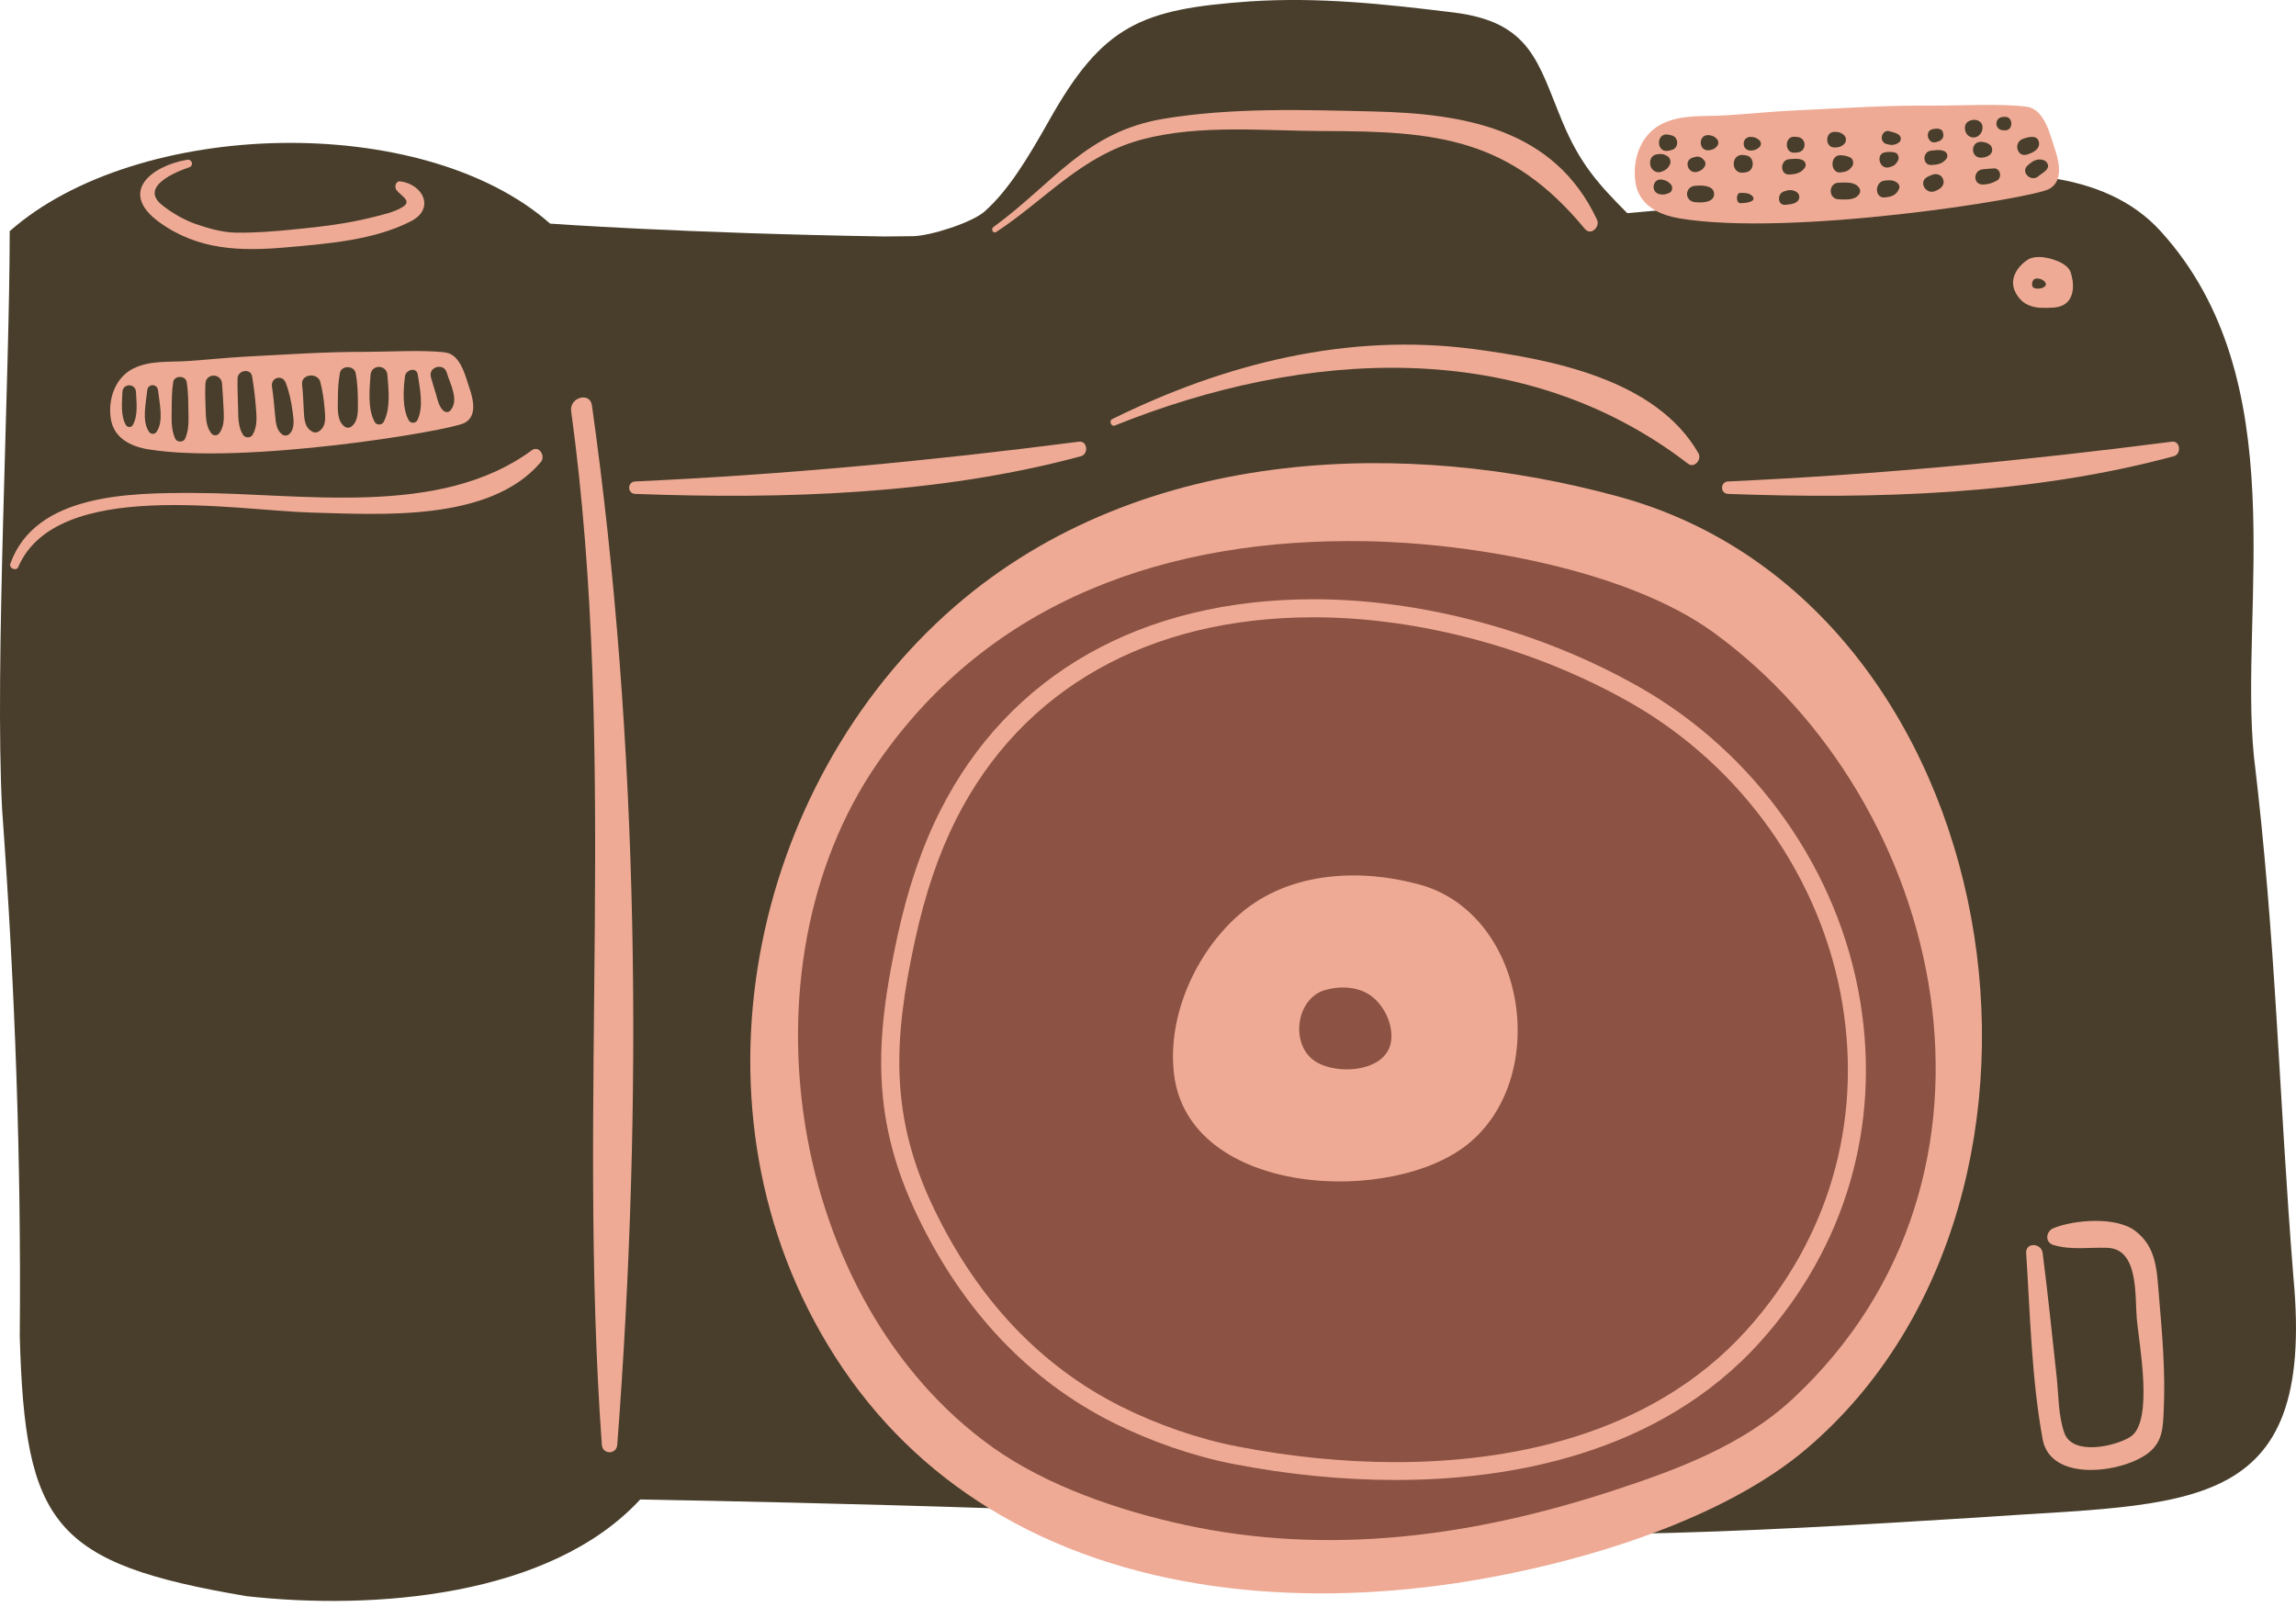
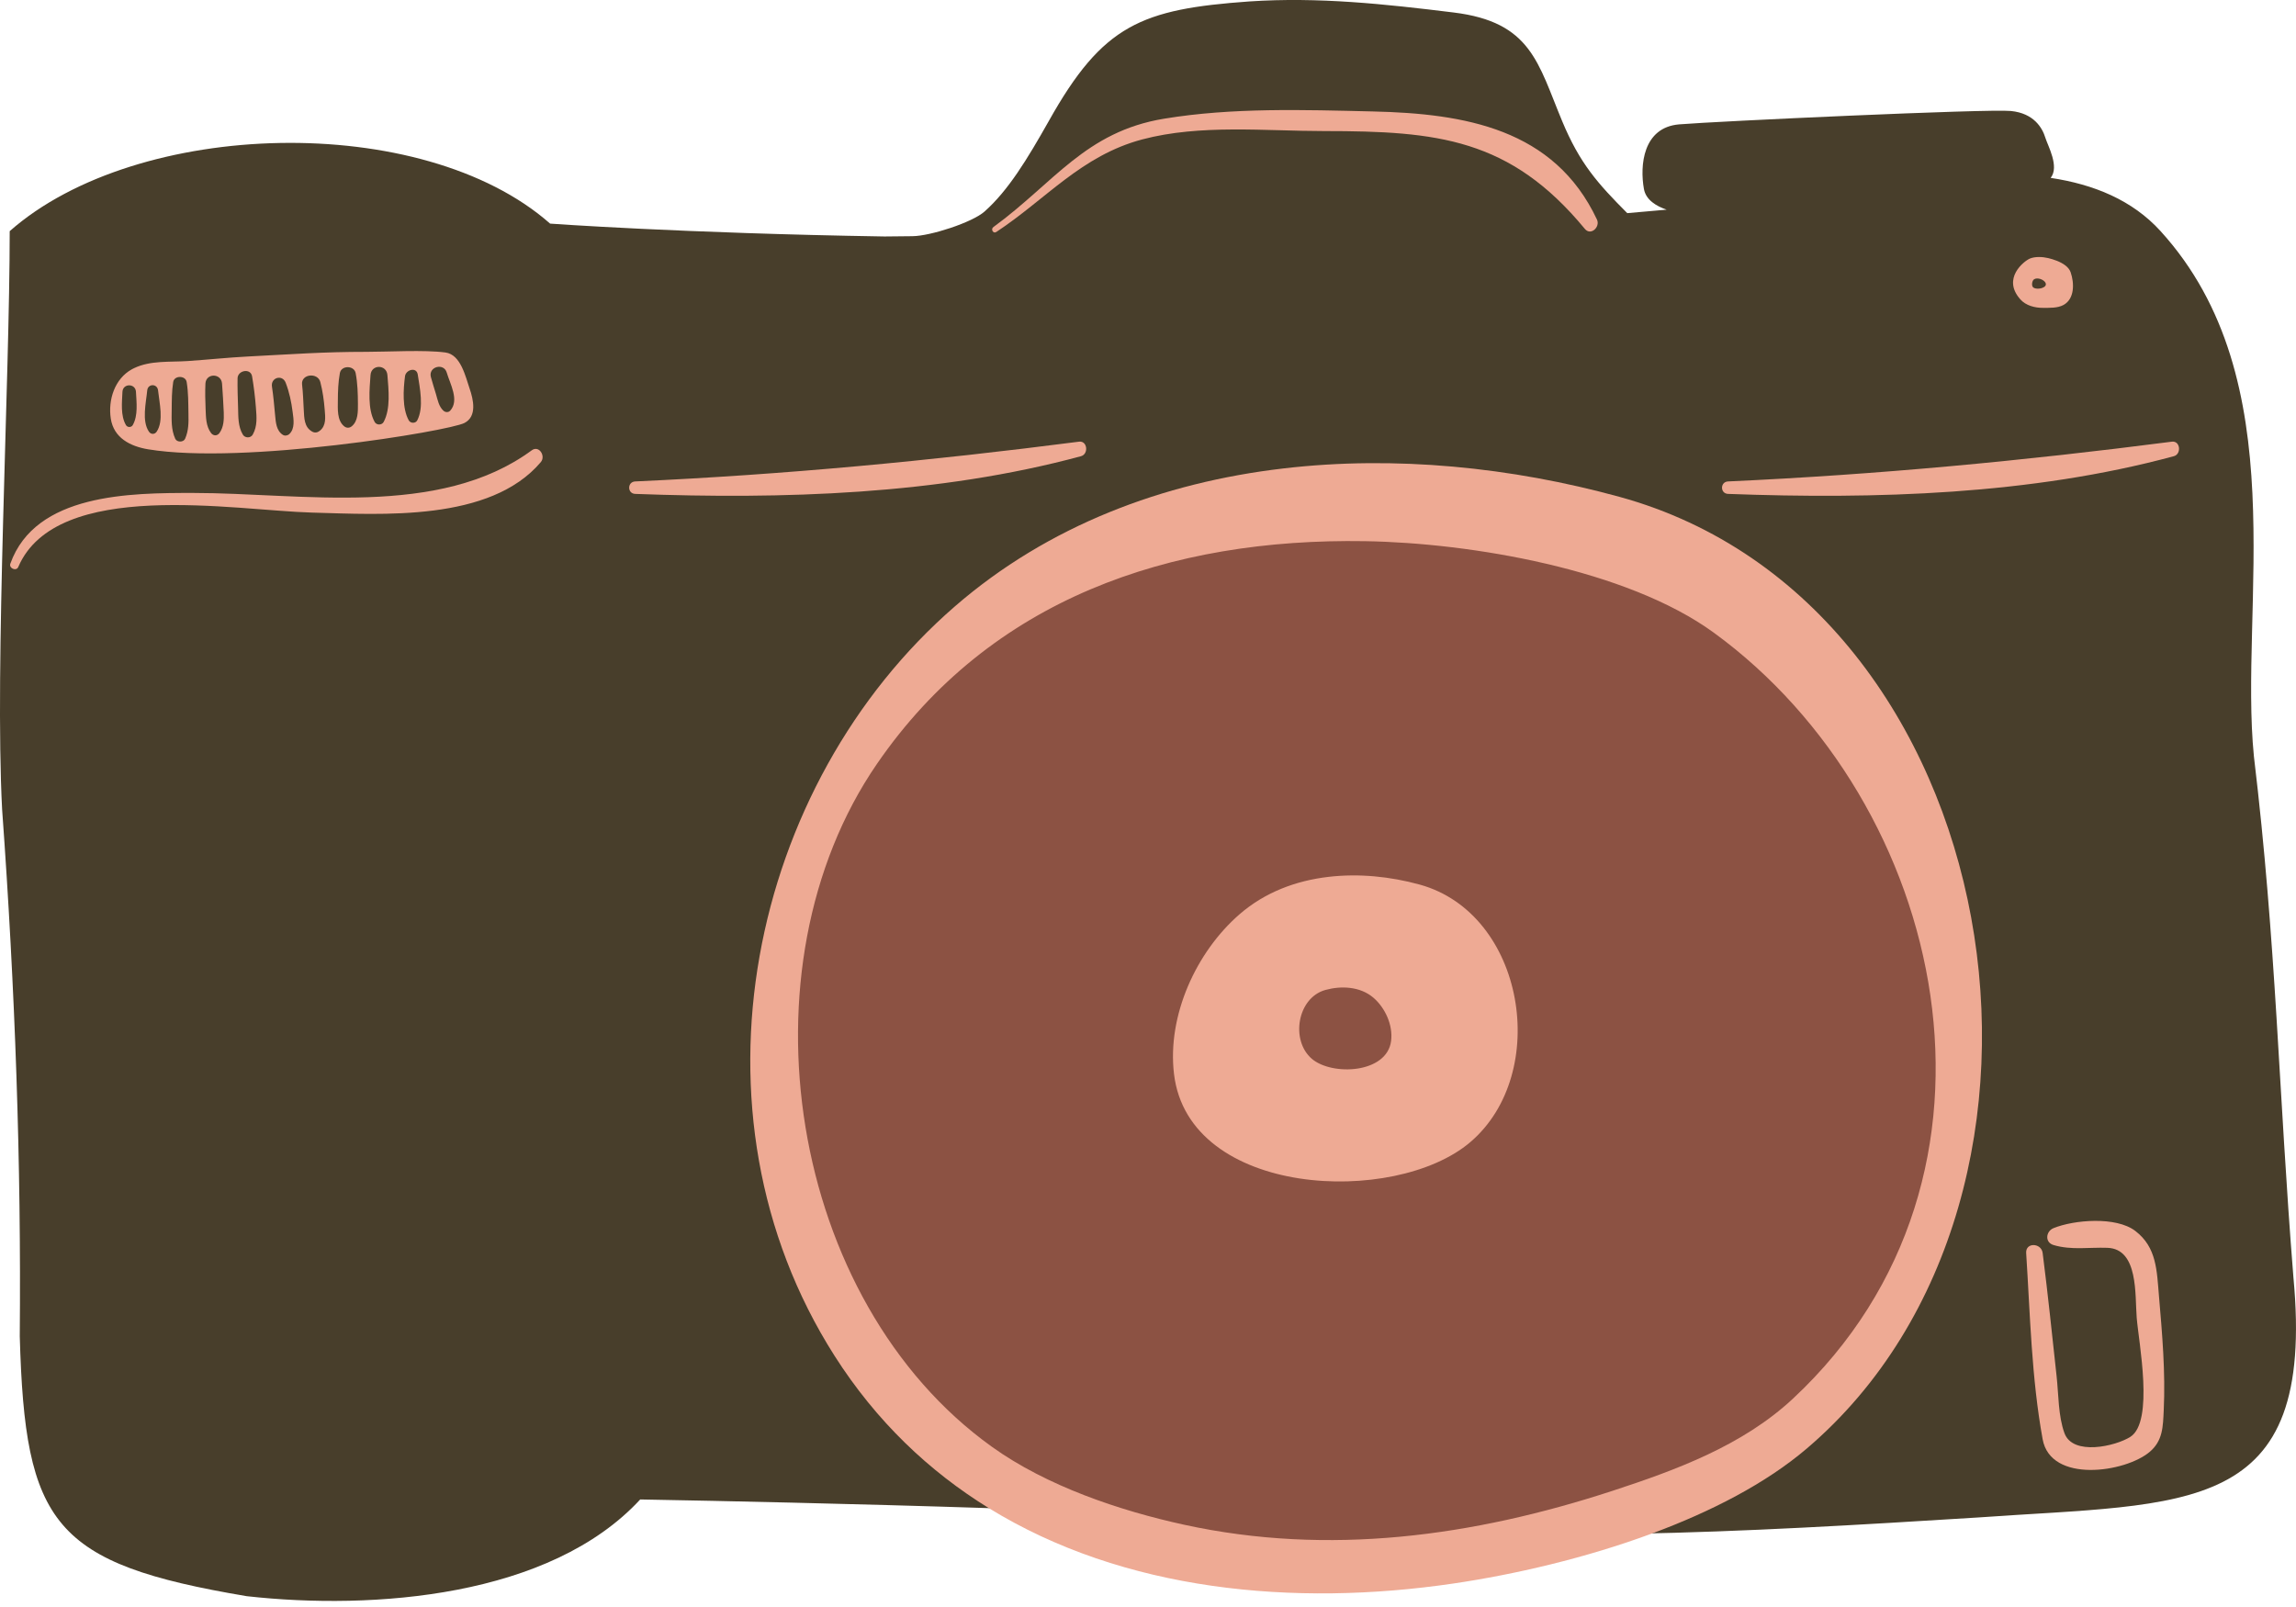
<svg xmlns="http://www.w3.org/2000/svg" fill="#000000" height="350" preserveAspectRatio="xMidYMid meet" version="1" viewBox="0.0 0.0 500.0 350.0" width="500" zoomAndPan="magnify">
  <defs>
    <clipPath id="a">
      <path d="M 0 0 L 500 0 L 500 348.68 L 0 348.68 Z M 0 0" />
    </clipPath>
  </defs>
  <g>
    <g clip-path="url(#a)" id="change1_1">
      <path d="M 499.438 278.195 C 496.172 237.336 495.734 205.621 490.836 164.758 C 487.566 132.07 500.004 82.785 470.512 50.344 C 464.34 43.551 455.938 40.152 446.57 38.742 C 448.531 36.289 445.953 31.746 445.418 30.004 C 444.754 27.836 442.918 24.672 437.918 24.172 C 432.918 23.672 373.586 26.422 365.668 27.086 C 357.754 27.754 357.086 36.086 358 41.172 C 358.43 43.547 360.676 44.895 362.949 45.664 C 360.086 45.926 357.223 46.184 354.367 46.422 C 347.926 39.945 344.031 35.617 340.188 26.371 C 334.914 13.727 333.465 4.797 316.574 2.723 C 301.547 0.871 287.121 -0.688 272.105 0.309 C 248.57 1.992 240.164 5.352 228.398 26.359 C 223.676 34.719 219.57 41.484 214.398 46.074 C 211.723 48.453 202.613 51.402 198.738 51.441 C 194.859 51.48 192.617 51.504 192.617 51.504 C 148.441 50.785 119.801 48.703 119.801 48.703 C 92.016 24.195 29.898 25.828 2.113 50.344 C 2.113 82.785 -1.188 145.105 0.461 176.285 C 3.32 215.719 4.633 253.434 4.305 291.062 C 5.449 332.039 11.555 340.539 53.734 347.645 C 81.402 350.727 119.801 347.828 139.418 326.578 C 139.418 326.578 235.852 328.207 279.984 331.484 C 332.289 336.383 378.492 333.766 430.793 330.5 C 476.559 327.234 504.348 330.5 499.438 278.195" fill="#483e2b" />
    </g>
    <g id="change2_1">
      <path d="M 375.656 134.965 C 356.059 120.672 320.949 114.77 297.289 114.383 C 253.395 113.664 213.062 127.316 187.547 164.461 C 156.062 210.301 167.629 285.137 213.398 317.941 C 225.695 326.762 242.082 332.297 256.621 335.465 C 289.113 342.539 321.559 338.078 352.879 327.832 C 367.223 323.141 382.102 317.664 393.402 307.129 C 447.242 256.938 427.887 173.031 375.656 134.965" fill="#8c5243" />
    </g>
    <g id="change3_1">
-       <path d="M 124.379 89.516 C 134.633 164.645 125.629 239.555 131.062 314.672 C 131.219 316.84 134.254 316.836 134.422 314.672 C 140.074 240.461 139.285 161.98 128.902 88.266 C 128.48 85.273 123.977 86.559 124.379 89.516" fill="#eeaa94" />
-     </g>
+       </g>
    <g id="change3_2">
      <path d="M 390.438 304.633 C 379.48 314.84 365.062 320.148 351.164 324.695 C 320.816 334.625 289.379 338.945 257.895 332.09 C 243.805 329.02 227.93 323.656 216.012 315.109 C 171.66 283.324 160.453 210.809 190.961 166.391 C 215.688 130.398 254.77 117.168 297.301 117.867 C 320.23 118.242 354.246 123.961 373.238 137.809 C 423.848 174.695 442.605 255.996 390.438 304.633 Z M 352.672 108.211 C 329.191 101.766 303.848 99.168 279.5 102.023 C 253.312 105.082 228.273 114.438 207.953 132.062 C 163.281 170.789 147.918 242.152 181.727 295.27 C 190.836 309.578 202.34 320.453 215.344 328.469 C 244.738 346.582 281.844 349.996 316.547 344.879 C 329.676 342.945 345.258 339.379 359.871 333.949 C 372.566 329.234 384.531 323.117 393.527 315.434 C 458.398 260.059 437.555 131.523 352.672 108.211" fill="#eeaa94" />
    </g>
    <g id="change3_3">
      <path d="M 302.949 226.652 C 302.094 233.828 290.086 234.363 285.688 230.613 C 280.988 226.602 282.5 217.297 288.645 215.605 C 290.348 215.141 292.184 214.949 293.945 215.16 C 295.844 215.379 297.652 216.059 299.129 217.332 C 301.656 219.531 303.355 223.246 302.949 226.652 Z M 309.137 192.652 C 302.777 190.902 295.91 190.203 289.324 190.977 C 282.234 191.797 275.461 194.332 269.953 199.109 C 260.496 207.309 254.141 221.191 255.664 233.918 C 258.867 260.77 303.766 262.773 320.195 248.746 C 337.754 233.758 332.113 198.961 309.137 192.652" fill="#eeaa94" />
    </g>
    <g id="change3_4">
-       <path d="M 380.504 289.535 C 359.086 313.434 327.059 318.449 303.965 318.449 C 292.77 318.449 281.168 317.305 269.488 315.043 C 261.121 313.43 252.094 310.32 244.07 306.297 C 226.684 297.559 213.047 283.188 203.547 263.574 C 193.688 243.258 194.508 226.668 199.242 204.871 C 201.473 194.633 204.41 185.969 208.238 178.387 C 222.539 150.051 250.18 134.445 286.07 134.445 C 309.023 134.445 334.102 141.188 354.875 152.945 C 379.43 166.844 396.762 191.449 401.238 218.75 C 405.496 244.73 398.133 269.867 380.504 289.535 Z M 356.805 149.527 C 335.465 137.445 309.684 130.516 286.07 130.516 C 248.621 130.516 219.734 146.887 204.734 176.617 C 200.754 184.5 197.703 193.469 195.406 204.035 C 190.488 226.672 189.664 243.949 200.012 265.281 C 209.898 285.688 224.133 300.66 242.309 309.797 C 250.645 313.98 260.031 317.199 268.746 318.883 C 280.672 321.191 292.52 322.336 303.965 322.336 C 303.969 322.336 303.969 322.336 303.969 322.336 C 327.863 322.336 361.047 317.113 383.426 292.141 C 401.867 271.566 409.566 245.289 405.109 218.121 C 400.445 189.648 382.387 164.004 356.805 149.527" fill="#eeaa94" />
-     </g>
+       </g>
    <g id="change3_5">
-       <path d="M 360.738 33.629 C 361.664 33.461 362.23 33.492 363.059 33.969 C 363.75 34.371 363.988 35.297 363.582 35.988 C 363.098 36.816 362.605 37.137 361.703 37.441 C 361.113 37.637 360.34 37.426 359.926 36.969 C 359.906 36.949 359.891 36.93 359.867 36.906 C 358.965 35.91 359.191 33.902 360.738 33.629 Z M 363.441 29.352 C 363.648 29.398 363.855 29.449 364.062 29.496 C 365.629 29.883 365.629 32.273 364.062 32.656 C 363.855 32.707 363.648 32.754 363.441 32.809 C 360.555 33.516 360.555 28.641 363.441 29.352 Z M 363.574 41.977 C 362.848 42.32 362.469 42.426 361.656 42.344 C 359.277 42.102 359.805 38.605 362.09 39.148 C 362.883 39.336 363.242 39.523 363.812 40.094 C 364.324 40.605 364.273 41.637 363.574 41.977 Z M 369.105 40.473 C 370.383 40.336 373.277 40.273 373.277 42.25 C 373.277 44.23 370.383 44.168 369.105 44.031 C 366.812 43.785 366.812 40.719 369.105 40.473 Z M 368.664 34.316 C 368.852 34.266 369.035 34.215 369.227 34.16 C 369.773 34.004 370.383 34.172 370.781 34.574 C 370.871 34.656 370.961 34.746 371.047 34.836 C 371.547 35.324 371.465 36.023 371.047 36.523 C 370.695 36.953 370.445 37.098 369.934 37.32 C 367.707 38.277 366.422 34.957 368.664 34.316 Z M 372.395 29.469 C 373.055 29.602 373.414 29.762 373.867 30.254 C 374.312 30.734 374.312 31.422 373.867 31.902 C 373.414 32.395 373.055 32.559 372.395 32.688 C 369.699 33.223 369.699 28.934 372.395 29.469 Z M 379.926 33.785 C 380.062 33.812 380.199 33.84 380.34 33.867 C 382.141 34.207 382.141 37.152 380.34 37.492 C 380.199 37.52 380.062 37.547 379.926 37.574 C 376.758 38.176 376.758 33.184 379.926 33.785 Z M 381.555 29.836 C 382.242 29.938 382.434 30 382.984 30.41 C 383.641 30.902 383.641 31.699 382.984 32.191 C 382.434 32.602 382.242 32.664 381.555 32.766 C 379.105 33.121 379.105 29.48 381.555 29.836 Z M 388.43 41.711 C 389.441 41.348 390.281 41.23 391.223 41.812 C 392.062 42.336 392.02 43.48 391.223 44.012 C 390.465 44.516 389.707 44.496 388.82 44.605 C 387.07 44.812 386.969 42.234 388.43 41.711 Z M 389.699 34.664 C 390.691 34.605 391.461 34.438 392.41 34.805 C 393.238 35.133 393.488 36.008 392.91 36.703 C 392.047 37.742 391 37.934 389.699 38.012 C 387.547 38.141 387.559 34.797 389.699 34.664 Z M 390.793 29.785 C 390.977 29.797 391.16 29.812 391.348 29.824 C 393.523 29.98 393.523 33.059 391.348 33.215 C 391.16 33.227 390.977 33.242 390.793 33.254 C 388.559 33.41 388.559 29.629 390.793 29.785 Z M 399.559 28.719 C 400.297 28.742 400.742 28.812 401.348 29.242 C 402.219 29.867 402.219 30.977 401.348 31.598 C 400.742 32.031 400.297 32.102 399.559 32.121 C 397.359 32.195 397.359 28.652 399.559 28.719 Z M 403.383 36.16 C 402.652 37.199 402.113 37.391 400.871 37.551 C 398.523 37.852 398.398 33.695 400.871 33.809 C 401.656 33.844 402.172 33.969 402.887 34.273 C 403.543 34.551 403.773 35.602 403.383 36.16 Z M 404.77 42.426 C 403.758 43.68 401.875 43.438 400.434 43.41 C 398.098 43.367 398.098 39.832 400.434 39.789 C 401.875 39.766 403.758 39.523 404.77 40.777 C 405.199 41.316 405.199 41.883 404.77 42.426 Z M 410.512 39.32 C 411.504 39.238 412.223 39.168 413.066 39.738 C 413.461 40.004 413.77 40.527 413.586 41.023 C 413.047 42.488 411.984 42.824 410.512 43 C 408.18 43.27 408.141 39.512 410.512 39.32 Z M 410.504 33.18 C 411.293 33.066 411.812 33.031 412.59 33.199 C 413.379 33.371 413.668 34.324 413.312 34.984 C 412.816 35.902 412.406 36.164 411.398 36.43 C 409.246 37.016 408.406 33.48 410.504 33.18 Z M 411.551 28.605 C 412.273 28.84 412.809 28.875 413.445 29.312 C 414.094 29.766 414.117 30.648 413.445 31.09 C 412.555 31.676 411.809 31.656 410.793 31.359 C 409.027 30.836 409.801 28.035 411.551 28.605 Z M 419.699 38.543 C 420.16 38.289 420.57 38.121 421.078 37.98 C 421.758 37.781 422.703 38.082 423.012 38.762 C 423.074 38.898 423.137 39.031 423.188 39.168 C 423.445 39.895 423.012 40.723 422.398 41.105 C 422.113 41.301 421.809 41.461 421.48 41.59 C 419.453 42.512 417.672 39.652 419.699 38.543 Z M 420.594 32.805 C 421.59 32.727 422.328 32.531 423.297 32.879 C 424.09 33.172 424.34 34.055 423.777 34.703 C 422.906 35.703 421.867 35.883 420.594 35.934 C 418.559 36.008 418.609 32.965 420.594 32.805 Z M 420.863 28.137 C 421.434 28.027 421.848 27.941 422.406 28.105 C 422.891 28.242 423.133 28.637 423.176 29.109 C 423.184 29.211 423.195 29.309 423.203 29.41 C 423.262 30.051 422.723 30.609 422.156 30.785 C 421.98 30.84 421.809 30.895 421.637 30.949 C 419.828 31.516 419.027 28.508 420.863 28.137 Z M 428.828 26.359 C 428.895 26.332 428.965 26.297 429.023 26.273 C 430.156 25.789 431.832 26.316 431.727 27.824 C 431.723 27.887 431.719 27.949 431.715 28.016 C 431.609 29.426 430.148 30.445 428.828 29.672 C 427.703 29.012 427.461 26.945 428.828 26.359 Z M 433.148 31.387 C 434.074 31.926 434.074 33.305 433.148 33.848 C 432.676 34.121 432.352 34.227 431.801 34.316 C 428.953 34.777 428.953 30.453 431.801 30.918 C 432.352 31.004 432.676 31.109 433.148 31.387 Z M 434.895 39.312 C 433.891 39.875 432.926 40.184 431.77 40.188 C 429.582 40.188 429.695 37.105 431.77 36.871 C 432.57 36.785 433.371 36.738 434.18 36.68 C 435.609 36.578 436.066 38.648 434.895 39.312 Z M 436.148 25.477 C 436.297 25.469 436.441 25.457 436.59 25.449 C 438.484 25.328 438.484 28.512 436.59 28.387 C 436.441 28.383 436.297 28.367 436.148 28.363 C 434.297 28.242 434.297 25.598 436.148 25.477 Z M 440.504 30.258 C 441.492 29.883 443.555 29.262 443.977 30.793 C 444.434 32.453 442.73 33.262 441.438 33.656 C 439.23 34.328 438.41 31.039 440.504 30.258 Z M 445.809 36.77 C 445.234 37.566 444.613 37.766 443.895 38.387 C 442.285 39.766 439.945 37.469 441.551 36.039 C 442.605 35.102 443.613 34.414 445.035 34.875 C 445.766 35.117 446.316 36.062 445.809 36.77 Z M 381.613 43.699 C 380.867 44.27 379 44.25 379 44.25 C 378 44.25 378 42.008 379 42.008 C 380 42.008 380.715 41.992 381.465 42.559 C 381.883 42.883 382.031 43.379 381.613 43.699 Z M 360.574 45.875 C 362.07 46.703 363.812 47.234 365.629 47.543 C 389.895 51.66 442.133 43.27 446.148 41.203 C 447.164 40.684 447.77 39.906 448.09 39 C 448.797 37.012 448.145 34.398 447.5 32.5 C 446.465 29.449 445.297 23.801 441.387 23.25 C 436.09 22.516 426.711 23.023 421.34 22.996 C 410.195 22.934 402.391 23.516 391.258 24.031 C 386.066 24.266 380.898 24.801 375.715 25.129 C 371.203 25.41 366.297 24.871 362.109 26.891 C 361.934 26.973 361.758 27.062 361.582 27.156 C 357.199 29.535 355.441 34.898 356.148 39.676 C 356.586 42.645 358.285 44.609 360.574 45.875" fill="#eeaa94" />
-     </g>
+       </g>
    <g id="change3_6">
      <path d="M 26.664 85.348 C 26.754 83.445 29.516 83.453 29.609 85.348 C 29.727 87.652 30.094 90.492 28.914 92.578 C 28.594 93.141 27.746 93.133 27.426 92.578 C 26.223 90.508 26.566 87.652 26.664 85.348 Z M 32.059 85.035 C 32.203 83.512 34.27 83.523 34.422 85.035 C 34.695 87.699 35.707 91.66 34.113 94.027 C 33.691 94.652 32.863 94.645 32.441 94.027 C 30.828 91.676 31.809 87.695 32.059 85.035 Z M 37.391 89.258 C 37.41 87.219 37.398 85.211 37.719 83.195 C 37.953 81.73 40.402 81.742 40.648 83.191 C 41.031 85.469 40.996 87.77 41.039 90.078 C 41.078 92.023 41.094 93.754 40.309 95.559 C 39.949 96.371 38.523 96.363 38.16 95.559 C 37.246 93.516 37.367 91.449 37.391 89.258 Z M 44.734 83.562 C 44.844 81.211 48.199 81.242 48.355 83.562 C 48.5 85.652 48.648 87.742 48.727 89.836 C 48.785 91.391 48.73 92.992 47.805 94.297 C 47.305 94.992 46.453 94.973 45.949 94.297 C 44.832 92.797 44.848 90.844 44.773 89.051 C 44.695 87.211 44.652 85.402 44.734 83.562 Z M 54.898 81.965 C 55.277 84.219 55.555 86.477 55.727 88.758 C 55.887 90.82 56.086 92.781 55.047 94.645 C 54.582 95.473 53.348 95.445 52.875 94.645 C 51.812 92.832 51.906 90.801 51.844 88.758 C 51.781 86.633 51.699 84.52 51.734 82.398 C 51.766 80.637 54.59 80.121 54.898 81.965 Z M 62.215 83.359 C 63.023 85.461 63.445 87.523 63.73 89.746 C 63.941 91.32 64.277 93.316 63.023 94.52 C 62.652 94.871 62.039 94.992 61.586 94.703 C 60.164 93.781 60.059 91.996 59.91 90.426 C 59.719 88.352 59.535 86.246 59.223 84.191 C 58.934 82.219 61.488 81.477 62.215 83.359 Z M 69.758 83.207 C 70.273 85.195 70.547 87.18 70.711 89.227 C 70.84 90.855 71.078 92.641 69.684 93.789 C 69.188 94.203 68.582 94.34 67.992 94.008 C 66.223 93.031 66.25 91.027 66.148 89.227 C 66.043 87.398 65.996 85.562 65.781 83.746 C 65.512 81.438 69.199 81.047 69.758 83.207 Z M 73.574 87.215 C 73.582 85.215 73.652 83.227 74.012 81.254 C 74.324 79.535 77.117 79.555 77.449 81.254 C 77.875 83.477 77.934 85.738 77.945 88 C 77.953 89.648 77.984 91.652 76.652 92.801 C 76.105 93.277 75.441 93.27 74.898 92.801 C 73.375 91.508 73.562 89.055 73.574 87.215 Z M 80.688 81.688 C 80.852 79.312 84.18 79.324 84.367 81.688 C 84.617 84.836 85.098 89.02 83.551 91.898 C 83.148 92.641 81.988 92.633 81.59 91.898 C 80.02 89.035 80.469 84.836 80.688 81.688 Z M 88.199 81.938 C 88.383 80.52 90.703 79.84 90.973 81.562 C 91.438 84.574 92.328 88.727 90.867 91.547 C 90.5 92.266 89.391 92.234 89.012 91.547 C 87.562 88.922 87.824 84.82 88.199 81.938 Z M 97.289 81.152 C 98.004 83.598 100.098 87.195 98.035 89.445 C 97.641 89.879 96.965 89.82 96.562 89.445 C 95.566 88.535 95.32 87.133 94.953 85.875 C 94.59 84.617 94.16 83.375 93.832 82.109 C 93.246 79.863 96.645 78.938 97.289 81.152 Z M 32.27 97.859 C 53.055 101.281 97.727 93.898 101.152 92.117 C 103.926 90.68 103.09 87.023 102.277 84.66 C 101.379 82.059 100.355 77.219 97.008 76.773 C 92.473 76.156 84.449 76.633 79.855 76.629 C 70.316 76.625 63.637 77.152 54.109 77.637 C 49.668 77.863 45.25 78.34 40.809 78.637 C 36.957 78.895 32.746 78.461 29.172 80.195 C 29.027 80.266 28.875 80.344 28.727 80.422 C 24.984 82.48 23.504 87.074 24.125 91.16 C 24.762 95.359 28.34 97.211 32.27 97.859" fill="#eeaa94" />
    </g>
    <g id="change3_7">
-       <path d="M 34.652 48.367 C 43.117 54.535 52.426 54.746 62.391 53.871 C 71.281 53.09 81.465 52.324 89.52 48.172 C 94.75 45.48 92.188 40.156 87.203 39.508 C 86.098 39.359 85.832 40.809 86.391 41.469 C 87.473 42.758 89.766 43.781 87.703 45.07 C 85.816 46.242 83.406 46.734 81.277 47.277 C 75.637 48.73 69.766 49.395 63.984 49.969 C 59.816 50.383 55.602 50.738 51.41 50.668 C 48.473 50.629 45.648 49.805 42.895 48.883 C 40.227 47.988 37.535 46.434 35.336 44.695 C 30.23 40.676 38.344 37.395 41.207 36.438 C 42.262 36.082 41.824 34.609 40.754 34.793 C 32.883 36.141 25.754 41.891 34.652 48.367" fill="#eeaa94" />
-     </g>
+       </g>
    <g id="change3_8">
      <path d="M 115.797 98.078 C 95.605 112.918 65.648 107.367 42.082 107.363 C 28.422 107.359 7.715 107.438 2.25 122.773 C 1.895 123.777 3.551 124.48 3.973 123.496 C 12.312 104.062 51.238 111.195 67.926 111.641 C 83.191 112.051 106.73 113.672 117.773 100.645 C 118.895 99.324 117.387 96.91 115.797 98.078" fill="#eeaa94" />
    </g>
    <g id="change3_9">
      <path d="M 472.973 96.195 C 440.602 100.371 408.938 103.371 376.32 104.855 C 374.57 104.938 374.566 107.504 376.32 107.57 C 408.367 108.758 442.273 107.781 473.398 99.359 C 475.105 98.898 474.812 95.957 472.973 96.195" fill="#eeaa94" />
    </g>
    <g id="change3_10">
      <path d="M 234.98 96.195 C 202.605 100.371 170.941 103.371 138.328 104.855 C 136.578 104.938 136.574 107.504 138.328 107.57 C 170.375 108.758 204.281 107.785 235.41 99.359 C 237.109 98.898 236.82 95.957 234.98 96.195" fill="#eeaa94" />
    </g>
    <g id="change3_11">
      <path d="M 444.73 62.711 C 444 62.965 442.984 62.926 442.676 62.492 C 442.383 62.082 442.527 61.102 442.98 60.82 C 443.688 60.379 445.02 60.867 445.418 61.535 C 445.738 62.094 445.328 62.5 444.73 62.711 Z M 442.027 56.324 C 440.777 56.863 435.902 60.637 439.973 65.203 C 441.195 66.578 443.16 67.062 444.918 67.051 C 446.324 67.043 448.082 67.121 449.355 66.43 C 451.836 65.078 451.723 61.625 450.93 59.316 C 450.734 58.742 450.34 58.262 449.836 57.859 C 448.742 56.988 447.148 56.473 446.016 56.207 C 444.828 55.926 443.184 55.836 442.027 56.324" fill="#eeaa94" />
    </g>
    <g id="change3_12">
      <path d="M 216.965 50.523 C 227.793 43.391 235.5 33.879 248.75 30.363 C 261.395 27.016 275.527 28.547 288.438 28.547 C 313.02 28.547 328.863 30.148 345.137 49.855 C 346.43 51.422 348.527 49.422 347.773 47.82 C 338.453 27.988 318.883 24.734 298.961 24.273 C 283.879 23.922 268.398 23.395 253.484 25.855 C 236.371 28.676 229.523 39.836 216.332 49.453 C 215.699 49.914 216.281 50.973 216.965 50.523" fill="#eeaa94" />
    </g>
    <g id="change3_13">
-       <path d="M 321.168 76.055 C 293.652 72.375 266.715 79.164 242.199 91.285 C 241.438 91.66 241.984 92.992 242.785 92.672 C 283.988 76.105 331.348 73.102 367.605 100.996 C 368.996 102.062 370.637 100.062 369.875 98.73 C 360.676 82.648 337.996 78.301 321.168 76.055" fill="#eeaa94" />
-     </g>
+       </g>
    <g id="change3_14">
      <path d="M 465.02 268.105 C 460.805 264.871 451.629 265.68 447.195 267.484 C 445.516 268.168 445.242 270.586 447.195 271.164 C 451.09 272.32 454.895 271.629 458.926 271.77 C 465.723 271.996 464.91 282.043 465.312 287.008 C 465.734 292.305 469.141 309.625 463.922 312.945 C 460.688 314.996 451.41 317.121 449.582 312.148 C 448.203 308.402 448.305 303.668 447.867 299.742 C 446.891 290.789 445.973 281.828 444.828 272.898 C 444.543 270.668 441.09 270.535 441.238 272.895 C 442.113 286.426 442.395 300.078 444.824 313.453 C 446.57 323.117 462.82 320.727 468.148 316.207 C 471.008 313.785 471.027 310.734 471.195 307.164 C 471.594 298.895 470.863 290.492 470.156 282.258 C 469.684 276.734 469.68 271.68 465.02 268.105" fill="#eeaa94" />
    </g>
  </g>
</svg>